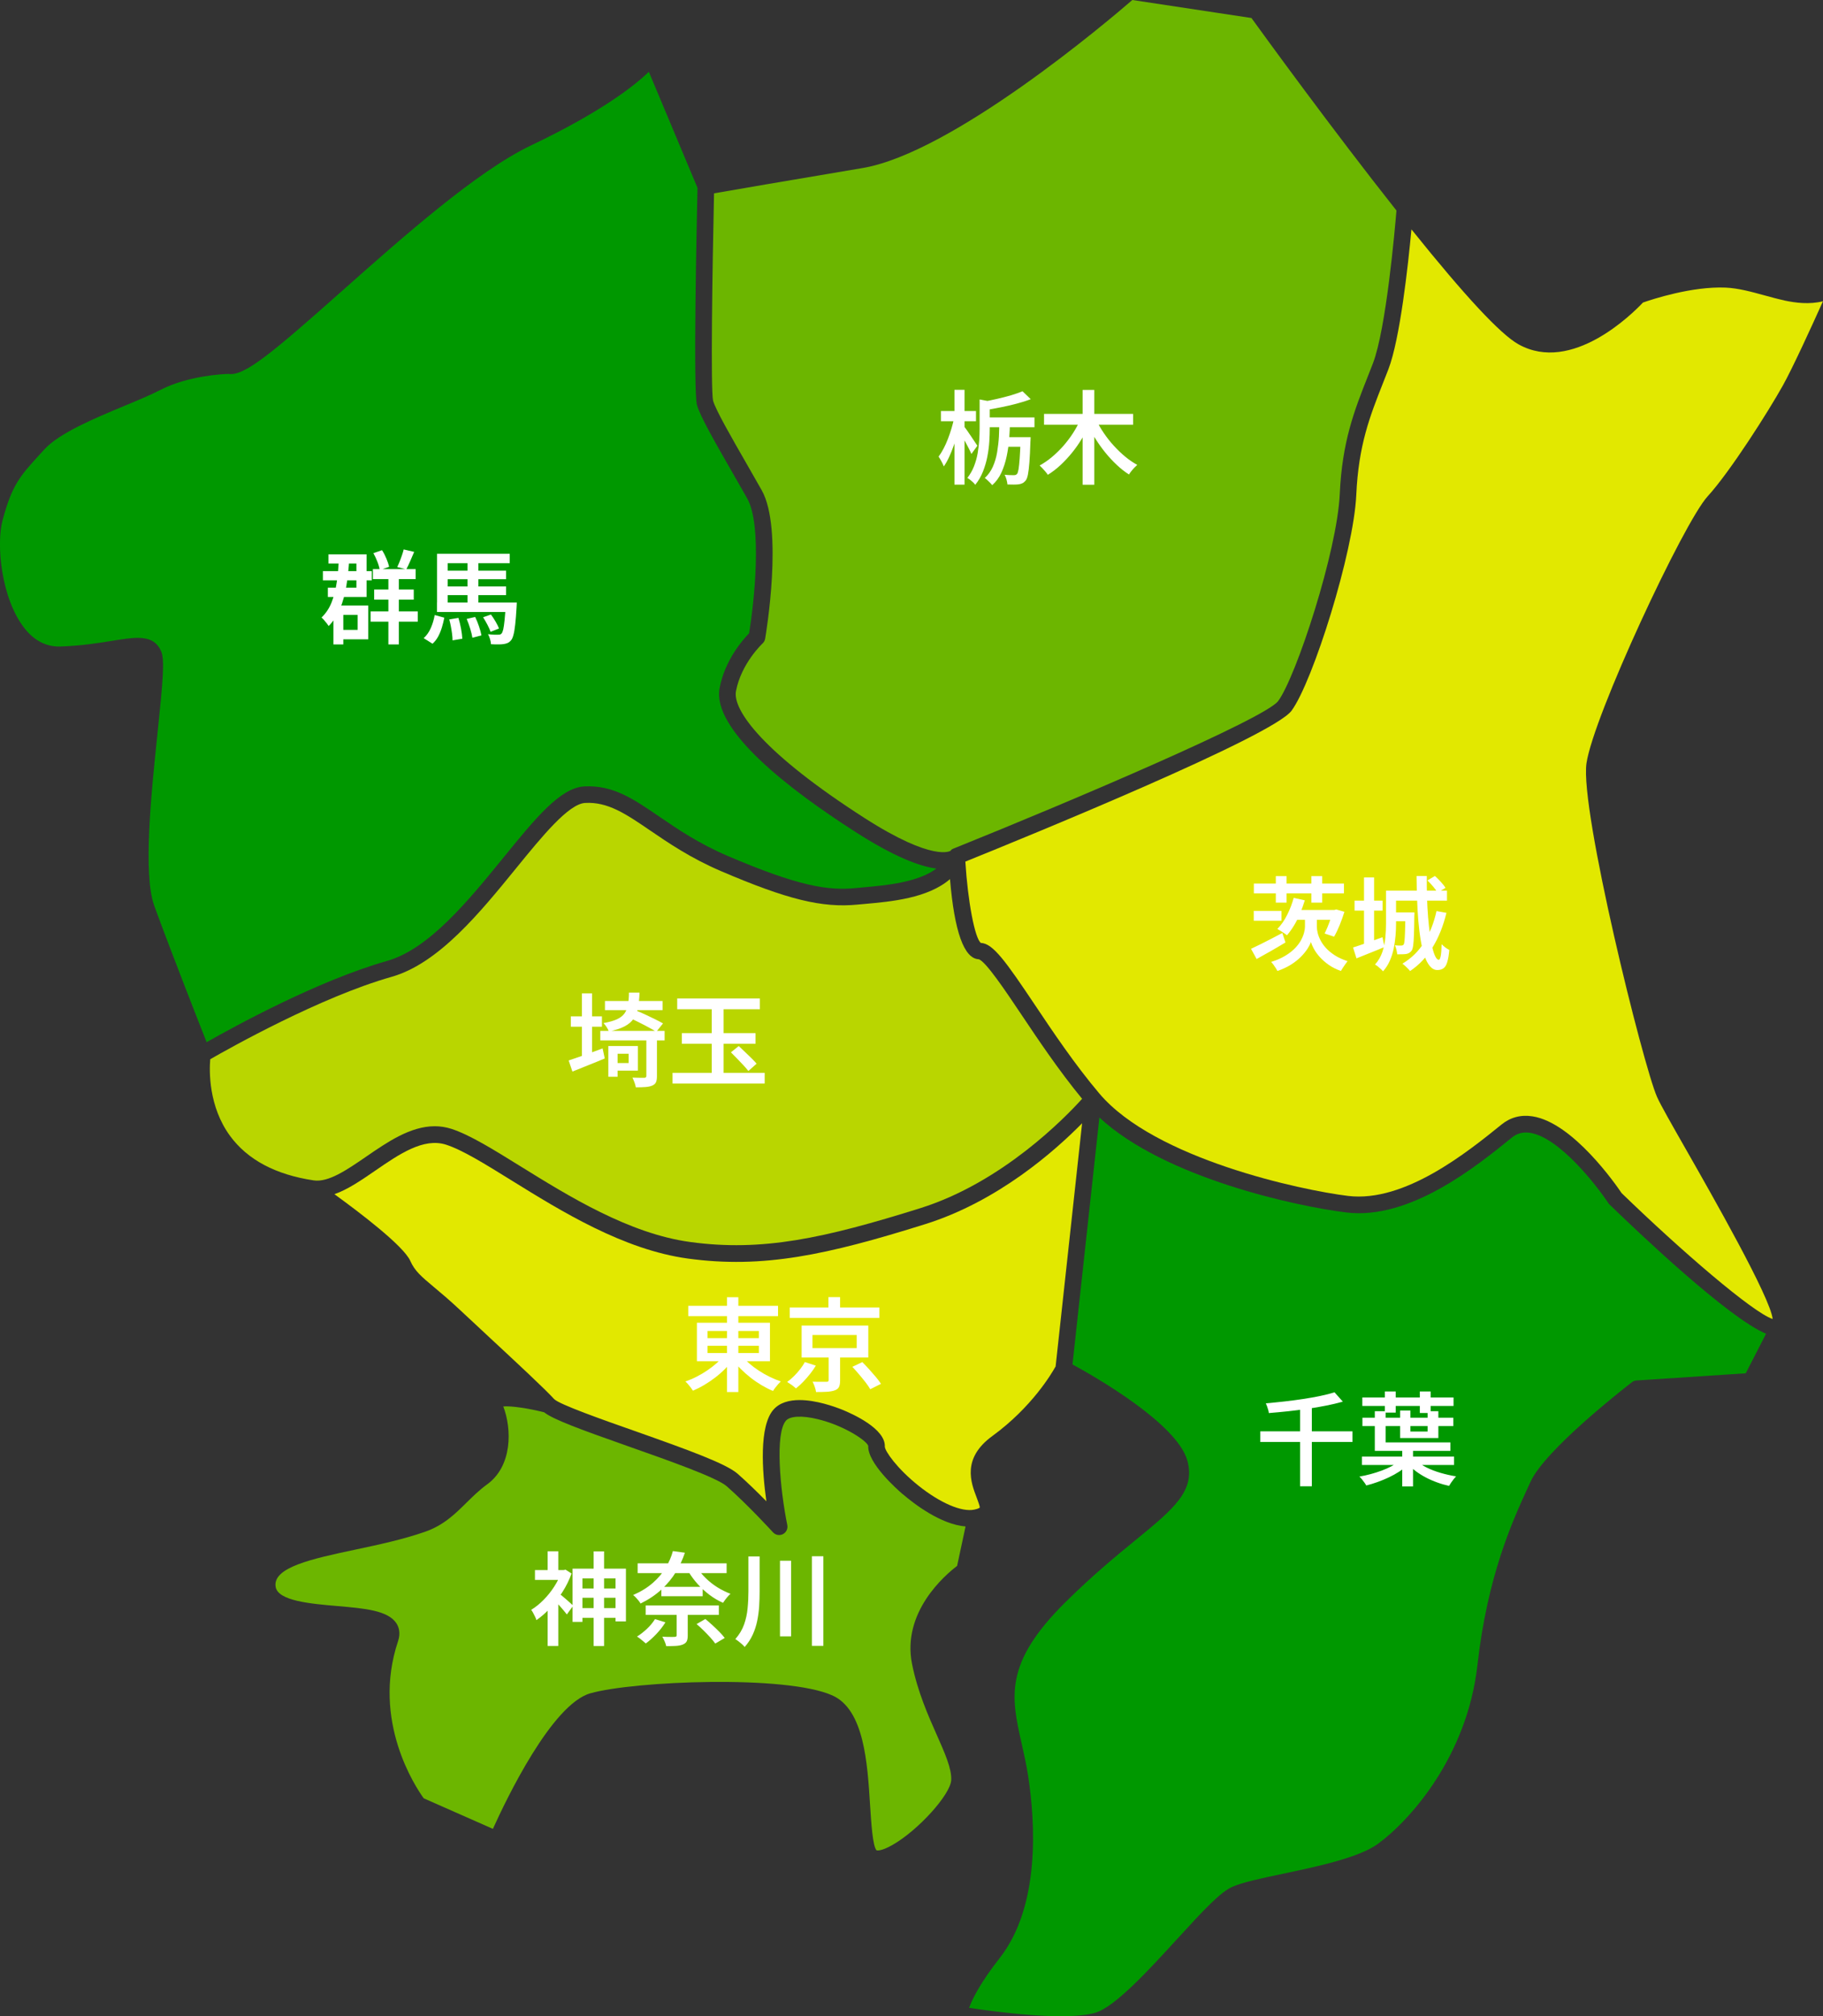
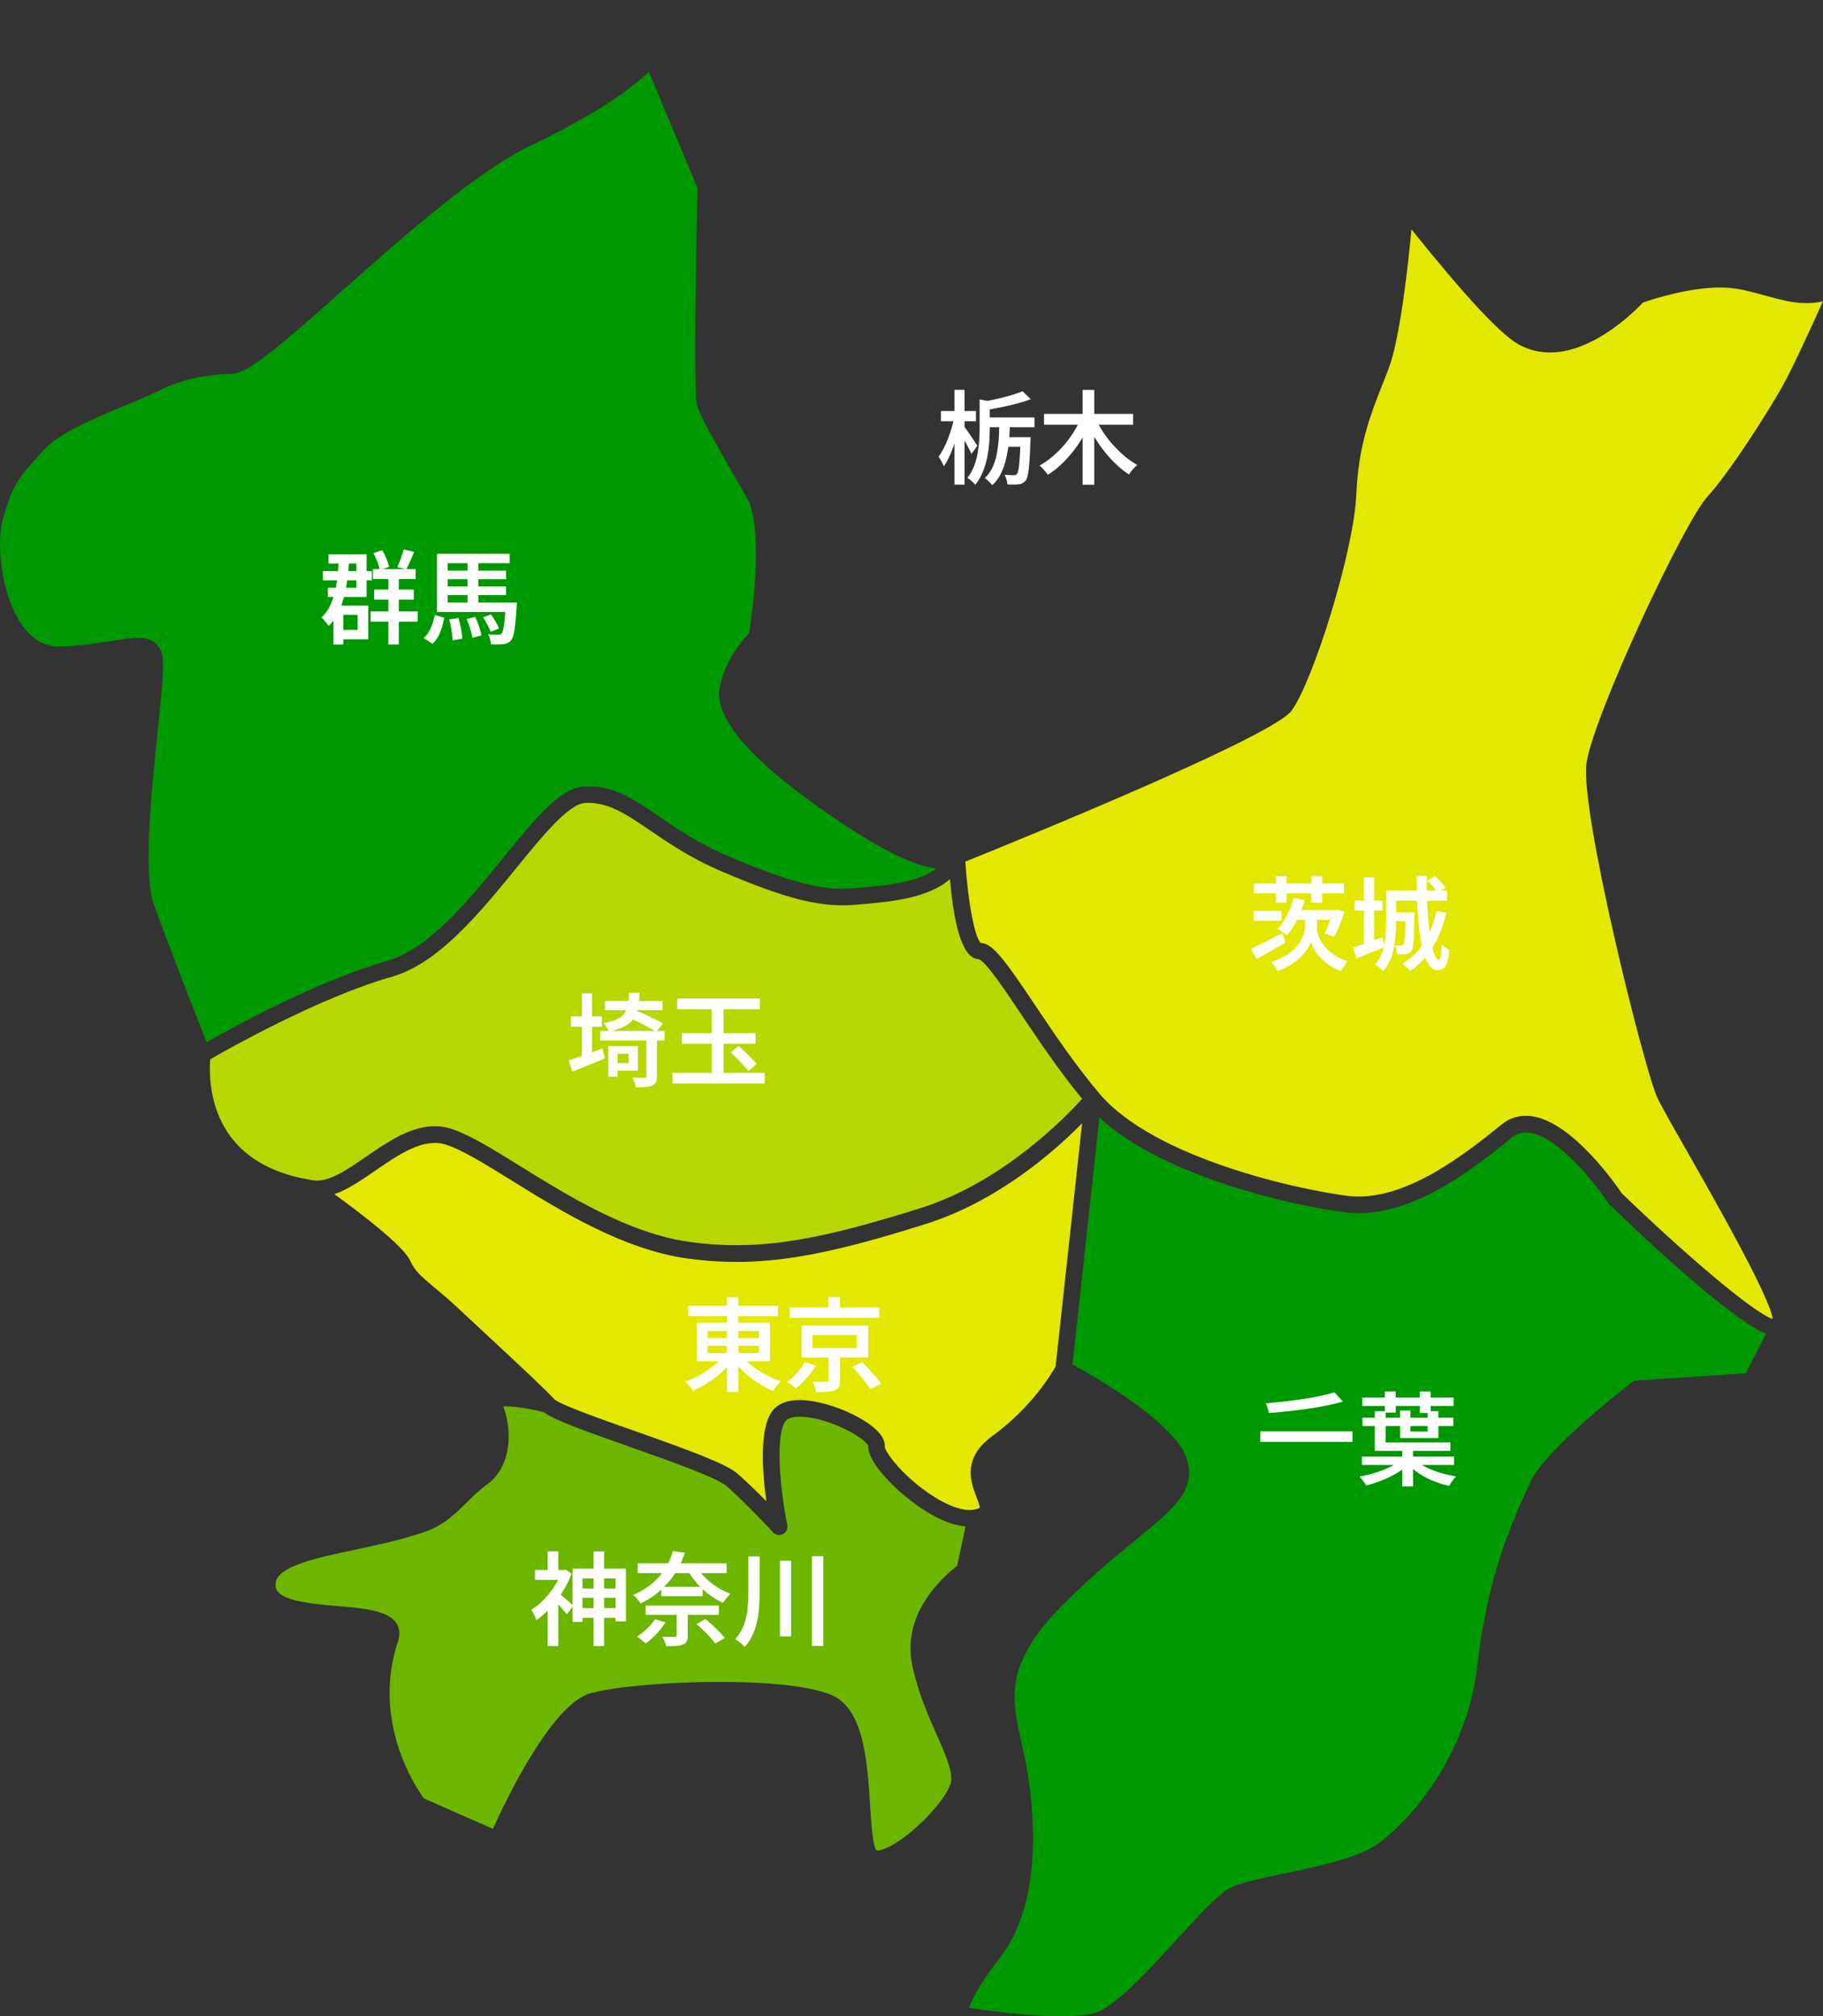
<svg xmlns="http://www.w3.org/2000/svg" id="_レイヤー_2" data-name="レイヤー_2" viewBox="0 0 356.31 393.96">
  <rect x="0" y="0" width="356.31" height="393.96" fill="#333333" stroke="none" />
  <defs>
    <style>
      .cls-1 {
        fill: #b9d600;
      }

      .cls-2 {
        fill: #6cb600;
      }

      .cls-3 {
        fill: #fff;
      }

      .cls-4 {
        fill: #009800;
      }

      .cls-5 {
        fill: #e2e800;
      }
    </style>
  </defs>
  <g id="_コンテンツ" data-name="コンテンツ">
    <g>
      <g>
        <path class="cls-5" d="M348.78,58.71c-1.31-.28-2.64-.64-3.97-1.01-2.48-.68-5.05-1.39-7.53-1.5-6.61-.28-14.42,2.31-16.16,2.92-2.03,2.15-13.89,13.99-24.33,8.16-3.51-1.96-10.37-9.32-20.92-22.46-.66,7.08-2.23,21.43-4.51,27.35l-1.06,2.7c-2.56,6.49-4.77,12.1-5.21,21.8-.5,11.23-8.5,36.56-12.65,42.2-3.68,5.01-51.52,24.55-63.76,29.49.48,7.75,1.85,15.02,3.04,15.9,2.37.05,4.96,3.76,10.58,12.14,3.47,5.19,7.8,11.64,12.58,17.29,10.84,12.79,39.45,18.88,48.62,20,11.07,1.33,23.36-8.6,29.96-13.94,1.75-1.42,3.79-1.97,6.08-1.61,7.89,1.22,16.34,13.41,17.41,15,11.64,11.28,25.67,23.36,29.52,24.6-.42-4.17-11.9-24.29-16.91-33.08-2.91-5.1-5.01-8.78-5.69-10.32-2.69-6.05-15.11-56.14-13.79-65.19,1.35-9.25,18.99-47.03,23.67-52.15,4.44-4.86,11.95-16.71,14.73-21.7,1.89-3.39,5.62-11.53,7.82-16.43-2.7.66-5.34.31-7.53-.15Z" />
        <path class="cls-4" d="M230.07,378.9c5.16-5.65,8.44-9.16,10.76-10.19,2.04-.91,5.7-1.68,9.93-2.57,6.61-1.39,14.82-3.13,18.54-5.83,6.29-4.58,17.47-17.1,19.47-34.96,1.96-17.46,6.87-28.16,9.8-34.55l.57-1.24c2.83-6.23,18.11-18.14,19.84-19.48.26-.2.56-.31.88-.33l21.35-1.4,3.97-7.73c-7.34-3.05-24.92-19.75-30.6-25.26-.09-.08-.16-.17-.23-.27-2.33-3.52-9.62-12.86-15.3-13.73-1.37-.21-2.52.1-3.54.92-6.97,5.65-19.94,16.17-32.4,14.64-9.52-1.17-35.44-6.68-48.23-18.55l-5.26,48.25c4.49,2.44,20.39,11.54,22.44,18.76,1.67,5.91-2.71,9.5-9.98,15.45-3.77,3.09-8.47,6.93-13.82,12.23-12.1,11.97-10.62,18.55-8.57,27.66.45,2.01.92,4.09,1.27,6.36,1.36,8.88,2.45,25.32-5.58,35.55-3.81,4.85-5.35,8.03-5.97,9.71,4.91.75,18.82,2.63,24.61.98,3.88-1.1,10.62-8.48,16.04-14.41Z" />
-         <path class="cls-2" d="M249.84,136.96c3.5-4.77,11.51-29.16,12.02-40.43.46-10.24,2.87-16.36,5.43-22.84l1.05-2.68c2.58-6.71,4.29-26.12,4.6-29.87-12.65-15.99-25.89-34.23-28.34-37.62l-23.28-3.52c-4.7,4.07-35.16,29.89-52.75,32.84-14.86,2.49-25.44,4.32-29.01,4.94-.34,15.11-.67,38.42-.19,40.51.51,1.82,3.59,7.17,6.57,12.36.98,1.71,1.99,3.46,2.94,5.15,4.27,7.58.82,28.14.67,29.01-.06.35-.24.68-.5.92-.04.04-4.17,3.89-5.2,9.32-.71,3.75,5.52,12.23,25.13,24.8,13.49,8.65,16.78,6.42,16.81,6.4.18-.27.32-.33.62-.45,23.19-9.33,60.93-25.41,63.43-28.83Z" />
        <path class="cls-4" d="M40.39,203.65c5.23-2.98,21.75-12.05,35.26-15.88,8.22-2.33,15.95-11.84,22.78-20.23,6.19-7.61,11.08-13.62,15.76-13.87,5.63-.3,9.61,2.44,14.68,5.91,3.61,2.46,7.69,5.25,13.35,7.67,13.97,5.97,19.59,6.81,25.09,6.28l1.48-.14c4.42-.4,10.59-.95,14.24-3.67-3.18-.4-8.14-2.22-15.81-7.14-12.98-8.32-28.11-19.95-26.57-28.14,1.03-5.46,4.55-9.45,5.77-10.7.98-6.02,2.61-21.05-.38-26.35-.95-1.69-1.95-3.43-2.93-5.13-3.35-5.84-6.25-10.89-6.88-13.11-.76-2.7-.07-35.04.1-42.44l-9.51-22.68c-2.79,2.7-9.28,7.84-23.06,14.4-10.57,5.04-25.14,17.98-36.85,28.37-13.84,12.29-19.21,16.78-22.28,16.26-1.15.04-7.88.37-13.21,3.1-1.96,1.01-4.48,2.06-7.15,3.17-5.94,2.48-12.67,5.28-15.62,8.51l-.75.82c-4.01,4.38-5.51,6.02-7.39,12.96-1.29,4.78-.26,15.41,4.3,21.17,1.92,2.43,4.24,3.58,6.83,3.54,4.25-.13,7.63-.68,10.34-1.12,1.86-.3,3.52-.57,4.93-.57,2.12,0,3.69.6,4.58,2.61.72,1.62.38,5.64-.69,15.9-1.22,11.68-2.9,27.68-.64,33.87,3.12,8.55,8.35,21.88,10.22,26.62Z" />
        <path class="cls-1" d="M211.51,214.72c-4.54-5.51-8.6-11.57-11.9-16.5-3.11-4.64-6.98-10.42-8.33-10.78-2.85-.13-4.74-5.39-5.6-15.66-4.33,3.75-11.49,4.39-16.6,4.85l-1.46.13c-6.94.68-13.68-.97-26.68-6.53-5.95-2.54-10.36-5.56-13.91-7.98-4.76-3.25-8.25-5.6-12.67-5.35-3.24.18-8.41,6.53-13.42,12.68-7.13,8.76-15.21,18.69-24.41,21.3-13.9,3.94-31.72,13.96-35.44,16.1-.19,2.25-.36,9.21,3.89,15,3.41,4.64,8.89,7.56,16.32,8.67,2.9.43,6.47-2.03,10.26-4.63,4.09-2.82,8.64-5.95,13.41-5.95,1.06,0,2.13.16,3.22.5,3.56,1.14,8.17,4,13.51,7.31,9.47,5.87,21.25,13.18,33.19,14.81,14.08,1.93,26.18-.72,44.96-6.6,16.05-5.03,28.35-17.72,31.66-21.39Z" />
        <path class="cls-5" d="M206.32,267.04l5.18-47.55c-5.32,5.41-16.46,15.27-30.68,19.72-19.24,6.03-31.69,8.72-46.37,6.72-12.62-1.73-24.73-9.24-34.47-15.27-5.16-3.2-9.61-5.96-12.79-6.98-4.41-1.42-9.18,1.86-13.79,5.03-2.75,1.89-5.4,3.72-8.04,4.64,5.08,3.68,13.53,10.12,14.83,13.03.89,2,2.14,3.04,4.62,5.12,1.34,1.12,2.99,2.5,5.02,4.4,1.63,1.53,3.58,3.34,5.6,5.22,5.43,5.04,11.05,10.26,12.89,12.28,1.07,1.06,9.49,4.03,15.64,6.19,10.74,3.79,17.95,6.42,20.21,8.39,1.9,1.67,3.94,3.67,5.62,5.38-.83-5.92-1.45-14.66,1.38-17.9,1.23-1.4,3.11-1.88,5.11-1.88,3.26,0,6.81,1.28,8.25,1.85,2.01.81,8.57,3.72,8.41,7.26.02.84,2.32,4.23,6.63,7.66,4.22,3.36,8.4,5.15,10.85,4.64.88-.18,1.07-.39,1.07-.39.05-.26-.36-1.32-.62-2.02-1.09-2.84-2.92-7.6,3.07-11.96,7.73-5.63,11.62-12.24,12.36-13.58Z" />
        <path class="cls-2" d="M176.46,291.99c-1.15-.99-6.91-6.09-6.76-9.45-.26-.98-4.64-3.97-9.92-5.24-3-.73-5.36-.61-6.16.3-2.17,2.48-1.16,13.43.26,20.41.14.72-.21,1.44-.86,1.77-.65.33-1.44.19-1.93-.35-.05-.06-4.98-5.44-9.05-9.01-1.95-1.71-11.49-5.07-19.15-7.77-9.85-3.47-14.76-5.29-16.54-6.68-3.21-.81-6.55-1.28-7.98-1.14,1.69,4.42,1.79,11.63-3.15,15.22-1.58,1.15-2.85,2.41-4.09,3.63-2.18,2.15-4.42,4.38-8.09,5.65-4.34,1.51-9.08,2.52-13.66,3.49-8.32,1.77-16.17,3.44-15.5,7.28.48,2.74,6.89,3.29,12.05,3.73,5.31.46,9.89.85,11.54,3.36.46.7.88,1.87.33,3.51-5.22,15.58,3.48,28.58,5.02,30.7l13.52,5.97c2.63-5.82,11.51-24.35,19.05-26.49,8.51-2.41,38.36-3.64,47.33.43,6.17,2.8,6.82,13.12,7.34,21.42.22,3.41.51,8.08,1.27,8.84.03,0,.8.26,3.1-1.05,5.03-2.86,11.36-9.86,11.49-12.7.1-2.23-1.25-5.26-2.81-8.78-1.66-3.74-3.74-8.4-4.84-13.85-2.06-10.18,6.49-17.45,8.8-19.2l1.65-7.71c-4.84-.4-10.04-4.4-12.27-6.31Z" />
      </g>
      <g>
        <path class="cls-3" d="M66.24,109l2.03.08c-.11,1.95-.29,3.74-.57,5.38-.27,1.64-.68,3.12-1.22,4.44-.54,1.32-1.29,2.46-2.24,3.43-.08-.13-.2-.3-.37-.52-.17-.21-.34-.42-.53-.64-.19-.21-.35-.38-.5-.5.85-.81,1.5-1.79,1.97-2.96.46-1.17.8-2.49,1.01-3.96s.35-3.06.42-4.76ZM63.11,111.61h9.55v1.79h-9.55v-1.79ZM64.2,108.33h7.45v8.32h-7.57v-1.81h5.58v-4.73h-5.46v-1.79ZM65.17,118.32h1.93v7.6h-1.93v-7.6ZM65.95,118.32h6.02v6.61h-6.02v-1.85h3.95v-2.92h-3.95v-1.85ZM72.44,119.47h9.21v2.01h-9.21v-2.01ZM72.88,111.21h8.36v1.95h-8.36v-1.95ZM72.98,108.09l1.69-.58c.32.49.6,1.04.85,1.64.25.6.43,1.14.54,1.6l-1.83.66c-.07-.46-.22-1-.46-1.62-.24-.62-.5-1.18-.79-1.7ZM73.13,115.2h7.74v1.97h-7.74v-1.97ZM75.91,112.18h2.04v13.74h-2.04v-13.74ZM78.89,107.36l2.06.48c-.26.61-.53,1.22-.79,1.84-.26.62-.52,1.14-.75,1.58l-1.77-.46c.16-.32.31-.68.47-1.07s.3-.8.45-1.22.26-.8.34-1.14Z" />
        <path class="cls-3" d="M84.95,120.18l1.89.52c-.12.64-.28,1.27-.47,1.9-.19.63-.43,1.21-.72,1.76-.29.54-.66,1.02-1.11,1.43l-1.73-1.09c.58-.53,1.05-1.19,1.4-2,.35-.8.6-1.64.75-2.51ZM85.41,108.21h14.22v1.85h-12.13v8.58h-2.08v-10.42ZM85.41,117.74h13.88v1.85h-13.88v-1.85ZM86.54,111.51h12.37v1.67h-12.37v-1.67ZM86.54,114.6h12.37v1.69h-12.37v-1.69ZM87.81,121.04l1.79-.3c.2.65.37,1.35.51,2.09.14.75.22,1.41.25,1.98l-1.91.32c0-.37-.03-.79-.09-1.26s-.14-.95-.23-1.44-.2-.95-.32-1.39ZM91.22,120.94l1.65-.38c.28.56.53,1.17.76,1.86.23.68.39,1.26.47,1.74l-1.77.46c-.07-.48-.21-1.06-.42-1.75-.21-.69-.44-1.33-.7-1.93ZM91.38,109.2h2.12v9.27h-2.12v-9.27ZM94.42,120.62l1.53-.54c.32.42.63.89.93,1.41.3.52.52.96.64,1.33l-1.63.64c-.13-.38-.34-.84-.62-1.38-.28-.54-.56-1.02-.85-1.46ZM98.87,117.74h2.14c-.01.42-.03.71-.04.85-.08,1.39-.17,2.53-.27,3.42-.1.89-.21,1.58-.35,2.07-.13.5-.29.85-.48,1.06-.21.24-.43.41-.67.51s-.49.17-.78.21c-.28.04-.63.06-1.07.06s-.9-.01-1.39-.04c-.01-.29-.07-.62-.18-.99-.11-.37-.24-.69-.4-.97.42.05.81.09,1.17.1s.62.01.79,0c.17,0,.31-.01.41-.04s.19-.09.27-.18c.13-.13.24-.4.34-.81.09-.41.18-1.01.26-1.81.08-.79.16-1.83.24-3.12v-.32Z" />
      </g>
      <g>
        <path class="cls-3" d="M141.53,264.82l1.81.75c-.46.65-1,1.28-1.6,1.89-.6.61-1.25,1.18-1.94,1.71-.69.53-1.4,1.01-2.14,1.45-.74.44-1.48.81-2.22,1.13-.11-.17-.25-.37-.42-.6s-.35-.45-.54-.67-.36-.39-.52-.53c.73-.25,1.46-.56,2.18-.93.73-.37,1.43-.78,2.09-1.23.67-.45,1.28-.93,1.85-1.43s1.04-1.02,1.44-1.55ZM134.52,255.17h17.55v2.01h-17.55v-2.01ZM136.21,258.47h14.28v7.53h-14.28v-7.53ZM138.29,260.08v1.39h10.03v-1.39h-10.03ZM138.29,262.98v1.41h10.03v-1.41h-10.03ZM142.09,253.48h2.22v18.53h-2.22v-18.53ZM144.95,264.88c.41.52.9,1.02,1.47,1.52.57.5,1.19.97,1.88,1.42.68.45,1.39.85,2.12,1.21.73.36,1.47.66,2.19.91-.16.15-.33.33-.53.55-.19.22-.37.44-.55.67-.17.23-.32.44-.44.64-.74-.3-1.48-.68-2.21-1.11-.73-.44-1.45-.92-2.14-1.46s-1.34-1.11-1.95-1.72-1.13-1.22-1.6-1.85l1.75-.77Z" />
        <path class="cls-3" d="M157.3,266.15l2.16.7c-.32.53-.69,1.07-1.12,1.61-.43.54-.88,1.06-1.35,1.55-.47.49-.94.92-1.42,1.29-.23-.21-.51-.44-.84-.68-.34-.24-.63-.43-.88-.58.46-.33.91-.71,1.35-1.15.44-.44.84-.89,1.21-1.37.37-.48.67-.93.89-1.37ZM154.36,255.49h17.51v2.03h-17.51v-2.03ZM156.68,259.02h13.03v6.25h-13.03v-6.25ZM158.8,260.87v2.56h8.64v-2.56h-8.64ZM161.96,264.53h2.24v5.2c0,.56-.07.99-.22,1.29-.15.3-.43.53-.85.67-.41.15-.91.23-1.51.27s-1.3.05-2.12.05c-.04-.3-.13-.65-.26-1.03-.13-.38-.27-.71-.42-.99.37.01.74.02,1.11.02h1.59c.17,0,.29-.02.35-.07.06-.05.09-.14.09-.27v-5.14ZM161.92,253.46h2.28v3.04h-2.28v-3.04ZM166.59,267.09l1.95-.93c.42.42.87.89,1.33,1.4.46.51.9,1.01,1.31,1.5s.75.94,1.01,1.35l-2.1,1.05c-.21-.38-.52-.83-.91-1.34-.4-.51-.82-1.03-1.28-1.57-.46-.54-.89-1.02-1.3-1.46Z" />
      </g>
      <g>
        <path class="cls-3" d="M111.15,207.22c.56-.19,1.2-.4,1.93-.66.73-.25,1.5-.52,2.3-.81.81-.29,1.61-.59,2.4-.89l.42,1.97c-1.07.45-2.16.9-3.28,1.34-1.11.44-2.12.85-3.04,1.22l-.73-2.16ZM111.57,198.6h6.08v2.03h-6.08v-2.03ZM113.73,194.11h1.99v13.12h-1.99v-13.12ZM117.33,201.44h12.57v1.87h-12.57v-1.87ZM122.93,193.96h2.07c-.04,1.11-.14,2.08-.3,2.92s-.44,1.55-.84,2.15c-.4.6-.99,1.11-1.77,1.52s-1.8.75-3.09,1.01c-.08-.25-.22-.54-.44-.87-.21-.33-.42-.59-.62-.77,1.11-.2,2-.45,2.65-.75.66-.3,1.14-.69,1.47-1.14.32-.46.55-1.02.67-1.68.12-.66.19-1.46.2-2.38ZM118.24,195.6h11.26v1.79h-11.26v-1.79ZM118.9,204.4h1.81v6h-1.81v-6ZM119.69,204.4h4.98v4.81h-4.98v-1.49h3.18v-1.81h-3.18v-1.51ZM122.85,198.8l1.25-1.43c.57.23,1.19.5,1.88.81.68.32,1.34.64,1.99.95.64.32,1.18.6,1.62.85l-1.31,1.63c-.41-.25-.93-.55-1.55-.88s-1.28-.68-1.97-1.02-1.32-.65-1.91-.91ZM126.34,202.73h2.06v7.57c0,.5-.06.9-.19,1.18-.13.28-.37.5-.74.65-.34.15-.78.24-1.3.28-.52.04-1.16.06-1.9.06-.04-.29-.13-.61-.26-.96-.13-.35-.27-.67-.4-.94.5.01.98.02,1.43.03s.75,0,.89,0c.26,0,.4-.11.4-.34v-7.53Z" />
        <path class="cls-3" d="M131.45,209.64h18.01v2.08h-18.01v-2.08ZM132.36,195.11h16.16v2.1h-16.16v-2.1ZM133.27,201.88h14.4v2.08h-14.4v-2.08ZM139.11,195.86h2.32v15.11h-2.32v-15.11ZM142.86,205.63l1.53-1.23c.37.36.78.74,1.22,1.16.44.42.87.83,1.28,1.23.41.4.74.76.99,1.06l-1.61,1.43c-.24-.32-.56-.69-.95-1.11s-.81-.86-1.25-1.31-.84-.86-1.21-1.23Z" />
      </g>
      <g>
        <path class="cls-3" d="M109.74,306.8h.42l.38-.08,1.17.75c-.45,1.26-1.04,2.47-1.78,3.62s-1.54,2.21-2.41,3.15c-.87.94-1.77,1.72-2.68,2.34-.05-.2-.14-.43-.27-.69s-.25-.51-.38-.75-.25-.43-.37-.57c.83-.5,1.64-1.15,2.41-1.93.77-.78,1.47-1.64,2.08-2.59.62-.95,1.09-1.9,1.42-2.87v-.4ZM104.56,306.8h5.96v1.93h-5.96v-1.93ZM107.04,303.13h2.08v4.59h-2.08v-4.59ZM107.04,313.35l2.08-2.5v10.78h-2.08v-8.28ZM109.32,311.41c.13.09.33.25.59.47.26.22.53.45.82.7.29.25.56.49.8.71s.41.37.51.47l-1.25,1.71c-.15-.2-.33-.43-.57-.71-.23-.27-.48-.56-.73-.85-.26-.3-.51-.58-.75-.83-.25-.26-.45-.47-.62-.63l1.21-1.03ZM111.92,306.52h10.42v10.31h-2.03v-8.4h-6.47v8.5h-1.93v-10.4ZM112.96,314.23h8.72v1.91h-8.72v-1.91ZM112.98,310.4h8.36v1.81h-8.36v-1.81ZM116.03,303.15h2.04v18.49h-2.04v-18.49Z" />
        <path class="cls-3" d="M131.54,303.09l2.32.32c-.42,1.3-1.01,2.56-1.75,3.77-.74,1.22-1.68,2.35-2.81,3.4-1.13,1.05-2.5,1.97-4.1,2.76-.09-.17-.22-.36-.4-.58-.17-.21-.35-.42-.54-.62-.19-.2-.36-.35-.52-.46,1.54-.67,2.83-1.47,3.87-2.39,1.05-.92,1.89-1.91,2.52-2.98.64-1.07,1.1-2.14,1.39-3.23ZM128.03,316.39l2.03.62c-.48.78-1.07,1.54-1.77,2.28-.7.74-1.39,1.36-2.07,1.85-.13-.12-.3-.27-.51-.44-.21-.17-.41-.34-.63-.51s-.4-.29-.58-.39c.67-.42,1.33-.94,1.97-1.54.63-.6,1.15-1.23,1.55-1.88ZM124.63,305.49h17.39v1.91h-17.39v-1.91ZM126.2,313.71h14.3v1.85h-14.3v-1.85ZM129.26,310.08h8.08v1.83h-8.08v-1.83ZM132.26,314.82h2.16v4.77c0,.5-.07.89-.21,1.15-.14.26-.4.47-.78.62-.37.15-.82.23-1.34.26-.52.03-1.15.04-1.88.04-.05-.28-.16-.59-.31-.94s-.3-.65-.45-.9c.33.01.66.03.99.04.33.01.63.02.88.01s.43-.01.53-.01c.16-.01.26-.04.32-.08.05-.04.08-.12.08-.24v-4.71ZM136.29,306.36c.44.7.99,1.38,1.67,2.04.68.66,1.43,1.25,2.26,1.77.83.52,1.69.94,2.56,1.27-.16.13-.33.3-.52.52-.19.21-.36.43-.53.65-.17.22-.3.41-.41.59-.91-.4-1.79-.91-2.64-1.55-.85-.64-1.63-1.35-2.33-2.13-.71-.79-1.32-1.62-1.84-2.49l1.77-.66ZM136.15,317.35l1.71-.99c.44.36.9.76,1.38,1.2.48.44.94.88,1.37,1.32.43.44.78.83,1.04,1.19l-1.85,1.09c-.24-.34-.56-.74-.97-1.19-.41-.45-.85-.91-1.32-1.37-.47-.46-.92-.88-1.36-1.25Z" />
        <path class="cls-3" d="M146.29,304.14h2.18v6.85c0,.95-.03,1.91-.09,2.88s-.19,1.92-.38,2.85c-.19.93-.48,1.83-.87,2.69s-.92,1.67-1.58,2.42c-.13-.17-.31-.35-.53-.55-.22-.19-.44-.38-.68-.56-.23-.18-.44-.32-.62-.43.78-.89,1.35-1.84,1.71-2.85s.59-2.07.69-3.17c.11-1.1.16-2.2.16-3.32v-6.83ZM152.45,304.97h2.17v14.79h-2.17v-14.79ZM158.69,304.1h2.24v17.51h-2.24v-17.51Z" />
      </g>
      <g>
        <path class="cls-3" d="M186.51,81.65l1.23.44c-.15.79-.33,1.62-.56,2.46-.23.85-.48,1.68-.76,2.49-.29.81-.59,1.58-.92,2.28-.33.71-.67,1.31-1.03,1.82-.11-.29-.26-.62-.46-.98-.2-.36-.38-.68-.56-.94.33-.44.65-.95.96-1.54.31-.59.6-1.22.86-1.91.26-.68.5-1.37.71-2.08.21-.7.38-1.38.52-2.05ZM183.91,80.32h6.85v1.99h-6.85v-1.99ZM186.55,76.17h1.97v18.53h-1.97v-18.53ZM188.43,83.34c.12.13.3.37.55.72.24.35.51.73.78,1.14s.54.79.77,1.15.4.61.5.75l-1.17,1.61c-.12-.29-.28-.64-.49-1.05-.21-.41-.43-.83-.67-1.27-.24-.44-.47-.84-.68-1.22-.22-.38-.4-.69-.55-.94l.95-.89ZM191.49,78.06l2.44.46c-.01.19-.17.3-.48.34v4.88c0,.78-.03,1.64-.09,2.58s-.19,1.91-.38,2.9c-.19.99-.48,1.96-.85,2.91-.38.95-.88,1.82-1.52,2.61-.09-.15-.23-.31-.42-.49s-.38-.34-.58-.5c-.2-.15-.38-.27-.54-.35.54-.7.98-1.46,1.3-2.28.32-.82.56-1.66.71-2.52s.25-1.7.31-2.53c.05-.83.08-1.6.08-2.33v-5.68ZM199.85,76.45l1.61,1.55c-.82.32-1.73.61-2.73.87-1,.27-2.02.5-3.07.71-1.05.21-2.07.4-3.06.56-.04-.23-.13-.5-.26-.82-.13-.32-.25-.59-.36-.78.94-.17,1.9-.37,2.87-.59.97-.22,1.89-.46,2.76-.71.87-.26,1.61-.52,2.23-.78ZM195.32,82.35l2.08.04c-.01,1.03-.06,2.13-.15,3.3-.09,1.17-.25,2.32-.49,3.46s-.58,2.21-1.03,3.19-1.05,1.8-1.79,2.46c-.11-.13-.25-.29-.43-.47s-.36-.35-.55-.53-.34-.3-.48-.4c.66-.6,1.18-1.33,1.57-2.19.38-.87.67-1.81.84-2.84s.29-2.06.35-3.09c.05-1.03.07-2.01.06-2.94ZM192.64,81.57h9.55v1.91h-9.55v-1.91ZM196.12,85.43h3.93v1.87h-3.93v-1.87ZM199.47,85.43h1.97c-.01.2-.02.36-.02.49s0,.24-.02.33c-.05,1.68-.12,3.04-.2,4.09s-.18,1.85-.29,2.4c-.11.56-.26.95-.45,1.17-.19.22-.38.39-.59.5-.21.11-.45.18-.72.22-.25.04-.58.06-.98.06s-.82,0-1.26-.02c-.03-.29-.09-.62-.19-.98-.1-.36-.22-.67-.37-.92.38.04.74.06,1.06.07.32,0,.57.01.75.01.15,0,.26-.02.35-.05.09-.03.17-.1.27-.19.12-.15.22-.46.3-.93.08-.48.15-1.19.22-2.13s.13-2.2.18-3.76v-.34Z" />
        <path class="cls-3" d="M211.15,82.03l1.87.64c-.45,1.05-.97,2.06-1.56,3.04-.59.98-1.24,1.91-1.95,2.78-.71.87-1.46,1.67-2.24,2.4-.79.73-1.61,1.36-2.47,1.89-.12-.19-.27-.39-.47-.62-.19-.23-.39-.44-.59-.66-.2-.21-.38-.39-.54-.54.82-.45,1.62-1,2.4-1.65.78-.65,1.52-1.37,2.21-2.15.69-.79,1.32-1.62,1.89-2.49.56-.87,1.04-1.75,1.44-2.64ZM204.06,80.88h17.41v2.12h-17.41v-2.12ZM211.6,76.19h2.28v18.53h-2.28v-18.53ZM214.28,82.11c.41.85.91,1.7,1.49,2.55.58.85,1.22,1.67,1.93,2.44.7.77,1.44,1.48,2.21,2.12s1.57,1.18,2.37,1.62c-.17.15-.36.33-.57.55-.21.22-.4.44-.59.68-.19.23-.34.45-.46.65-.82-.53-1.62-1.15-2.39-1.88s-1.52-1.52-2.22-2.39c-.71-.87-1.36-1.79-1.97-2.76s-1.13-1.95-1.6-2.94l1.79-.64Z" />
      </g>
      <g>
        <path class="cls-3" d="M244.52,185.4c.52-.24,1.11-.52,1.77-.85.66-.33,1.37-.69,2.11-1.07.75-.38,1.49-.77,2.23-1.17l.62,1.85c-.94.57-1.91,1.14-2.91,1.71-1,.57-1.91,1.08-2.73,1.53l-1.09-1.99ZM245.05,177.99h5.42v1.93h-5.42v-1.93ZM245.07,172.65h17.61v1.91h-17.61v-1.91ZM256.25,179.12h1.13v1.99c0,.3.05.68.15,1.12.1.44.27.92.53,1.43.25.51.6,1.02,1.05,1.53.45.51,1.03.99,1.73,1.45.7.46,1.55.85,2.54,1.18-.13.17-.28.37-.45.61-.17.23-.32.46-.47.69-.15.23-.27.43-.38.61-.91-.32-1.71-.72-2.39-1.2-.68-.48-1.26-1-1.75-1.54-.48-.54-.86-1.07-1.14-1.59-.28-.52-.47-.96-.58-1.33-.12.37-.34.81-.66,1.31-.32.5-.75,1.03-1.28,1.57-.54.54-1.18,1.06-1.95,1.54-.76.48-1.65.9-2.65,1.24-.08-.16-.19-.35-.34-.58-.15-.23-.3-.45-.46-.67-.16-.22-.3-.39-.44-.51,1.08-.34,2.01-.75,2.77-1.21.76-.46,1.39-.95,1.9-1.47.5-.52.89-1.04,1.17-1.56.28-.52.48-1.01.6-1.47s.18-.84.18-1.16v-1.99h1.17ZM249.36,171.2h2.1v5.18h-2.1v-5.18ZM252.86,175.45l2.17.48c-.27.87-.58,1.73-.93,2.58s-.75,1.63-1.19,2.35-.89,1.35-1.37,1.9c-.13-.12-.31-.25-.55-.41-.23-.15-.47-.3-.71-.46-.24-.15-.44-.27-.62-.37.71-.71,1.35-1.62,1.9-2.71.55-1.09.98-2.21,1.3-3.37ZM252.68,177.81h8.4v1.93h-8.4v-1.93ZM256.31,171.2h2.12v5.18h-2.12v-5.18ZM260.46,177.81h.34l.38-.1,1.59.46c-.27.87-.58,1.75-.94,2.63-.36.88-.72,1.62-1.08,2.23l-1.85-.62c.18-.37.38-.8.58-1.28.2-.48.38-.99.56-1.51.17-.52.32-1.02.44-1.48v-.34Z" />
        <path class="cls-3" d="M264.45,185.14c.73-.22,1.6-.52,2.63-.88,1.03-.36,2.07-.74,3.13-1.12l.4,1.91c-.94.4-1.89.78-2.84,1.16s-1.83.73-2.64,1.06l-.67-2.12ZM264.75,175.99h5.48v1.95h-5.48v-1.95ZM266.6,171.46h1.97v13.32h-1.97v-13.32ZM270.89,174.04h1.97v6.51c0,.71-.03,1.49-.1,2.31-.07.83-.19,1.66-.36,2.49s-.43,1.63-.76,2.39-.78,1.45-1.32,2.06c-.11-.13-.25-.28-.45-.46-.19-.17-.39-.34-.58-.5-.2-.16-.38-.28-.54-.36.66-.74,1.14-1.57,1.44-2.47s.49-1.84.58-2.79.13-1.85.13-2.7v-6.49ZM271.74,174.04h11.08v1.95h-11.08v-1.95ZM272.06,178.29h3.4v1.73h-3.4v-1.73ZM274.68,178.29h1.77c0,.36,0,.6-.02.71-.01,1.5-.04,2.71-.07,3.63-.03.93-.08,1.64-.15,2.12-.07.49-.17.83-.3,1.01-.16.2-.32.35-.49.45-.17.1-.37.17-.61.21-.2.03-.45.04-.75.05-.3,0-.63.01-.97.01-.03-.28-.08-.59-.16-.92-.08-.34-.18-.62-.3-.84.28.03.53.04.74.05.22,0,.38,0,.49,0,.22,0,.39-.07.5-.22.07-.12.12-.38.16-.77.04-.4.07-1.01.1-1.85s.05-1.95.06-3.36v-.3ZM280.78,178.03l1.93.34c-.62,2.57-1.52,4.81-2.69,6.72-1.17,1.91-2.64,3.46-4.42,4.66-.09-.13-.23-.29-.41-.47s-.36-.36-.56-.54c-.19-.18-.37-.32-.53-.43,1.76-1.05,3.18-2.44,4.27-4.19,1.09-1.75,1.89-3.78,2.4-6.1ZM276.86,171.18h2.01c-.01,1.4,0,2.78.04,4.13.04,1.35.11,2.63.21,3.85.1,1.22.22,2.34.36,3.36.14,1.02.3,1.9.48,2.65.18.75.37,1.33.59,1.75.21.42.43.63.66.63.16,0,.28-.25.38-.74s.15-1.27.18-2.31c.2.21.44.42.72.64.28.21.55.37.78.48-.09,1.01-.22,1.8-.4,2.37-.17.58-.41.98-.73,1.21-.31.23-.71.35-1.2.35-.54,0-1.02-.24-1.44-.73s-.77-1.15-1.07-2.02-.55-1.87-.74-3.03c-.2-1.16-.35-2.42-.47-3.79-.11-1.37-.2-2.8-.25-4.29-.05-1.49-.09-2.99-.1-4.5ZM278.99,172.04l1.47-.87c.38.34.77.73,1.17,1.17.4.44.7.82.89,1.15l-1.55.95c-.19-.34-.47-.74-.85-1.19-.38-.45-.76-.85-1.13-1.21Z" />
      </g>
      <g>
-         <path class="cls-3" d="M246.33,279.69h18.01v2.08h-18.01v-2.08ZM260.85,272.08l1.61,1.81c-.99.28-2.08.54-3.25.77s-2.39.45-3.65.63c-1.26.18-2.54.34-3.82.48-1.28.14-2.54.25-3.75.35-.01-.19-.05-.39-.12-.63-.07-.23-.14-.46-.22-.69s-.16-.42-.24-.58c1.2-.11,2.43-.23,3.66-.37,1.24-.14,2.45-.3,3.64-.48s2.31-.38,3.36-.6,1.97-.45,2.78-.71ZM254.1,275.04h2.3v15.39h-2.3v-15.39Z" />
+         <path class="cls-3" d="M246.33,279.69h18.01v2.08h-18.01v-2.08ZM260.85,272.08l1.61,1.81c-.99.28-2.08.54-3.25.77s-2.39.45-3.65.63c-1.26.18-2.54.34-3.82.48-1.28.14-2.54.25-3.75.35-.01-.19-.05-.39-.12-.63-.07-.23-.14-.46-.22-.69s-.16-.42-.24-.58c1.2-.11,2.43-.23,3.66-.37,1.24-.14,2.45-.3,3.64-.48s2.31-.38,3.36-.6,1.97-.45,2.78-.71ZM254.1,275.04h2.3v15.39v-15.39Z" />
        <path class="cls-3" d="M273.53,285.55l1.57.77c-.48.44-1.03.86-1.65,1.26s-1.29.77-2.01,1.11-1.45.64-2.2.91c-.75.27-1.49.49-2.2.67-.09-.17-.21-.36-.37-.58-.15-.21-.31-.42-.48-.63-.17-.21-.33-.38-.49-.53.71-.12,1.45-.28,2.19-.48s1.47-.43,2.17-.69c.7-.26,1.35-.55,1.94-.86.59-.31,1.09-.63,1.52-.96ZM266.19,284.63h18.01v1.63h-18.01v-1.63ZM266.27,273.08h17.83v1.65h-17.83v-1.65ZM266.29,277.03h17.77v1.63h-17.77v-1.63ZM268.71,275.76h2.12v6.1h12.65v1.65h-14.77v-7.74ZM270.68,271.9h2.12v4.13h-2.12v-4.13ZM273.67,275.62h2v4.11h3.36v-3.97h2.1v5.24h-7.47v-5.38ZM274.07,283.18h2.11v7.27h-2.11v-7.27ZM276.75,285.37c.54.5,1.23.96,2.07,1.38s1.75.77,2.75,1.06c1,.29,2.01.52,3.03.68-.15.15-.3.33-.48.55-.17.22-.34.44-.5.68-.16.23-.29.44-.4.63-.78-.17-1.55-.39-2.31-.67-.76-.27-1.5-.59-2.2-.96-.71-.37-1.36-.78-1.97-1.23-.6-.45-1.13-.93-1.6-1.45l1.61-.66ZM277.51,271.9h2.12v4.21h-2.12v-4.21Z" />
      </g>
    </g>
  </g>
</svg>